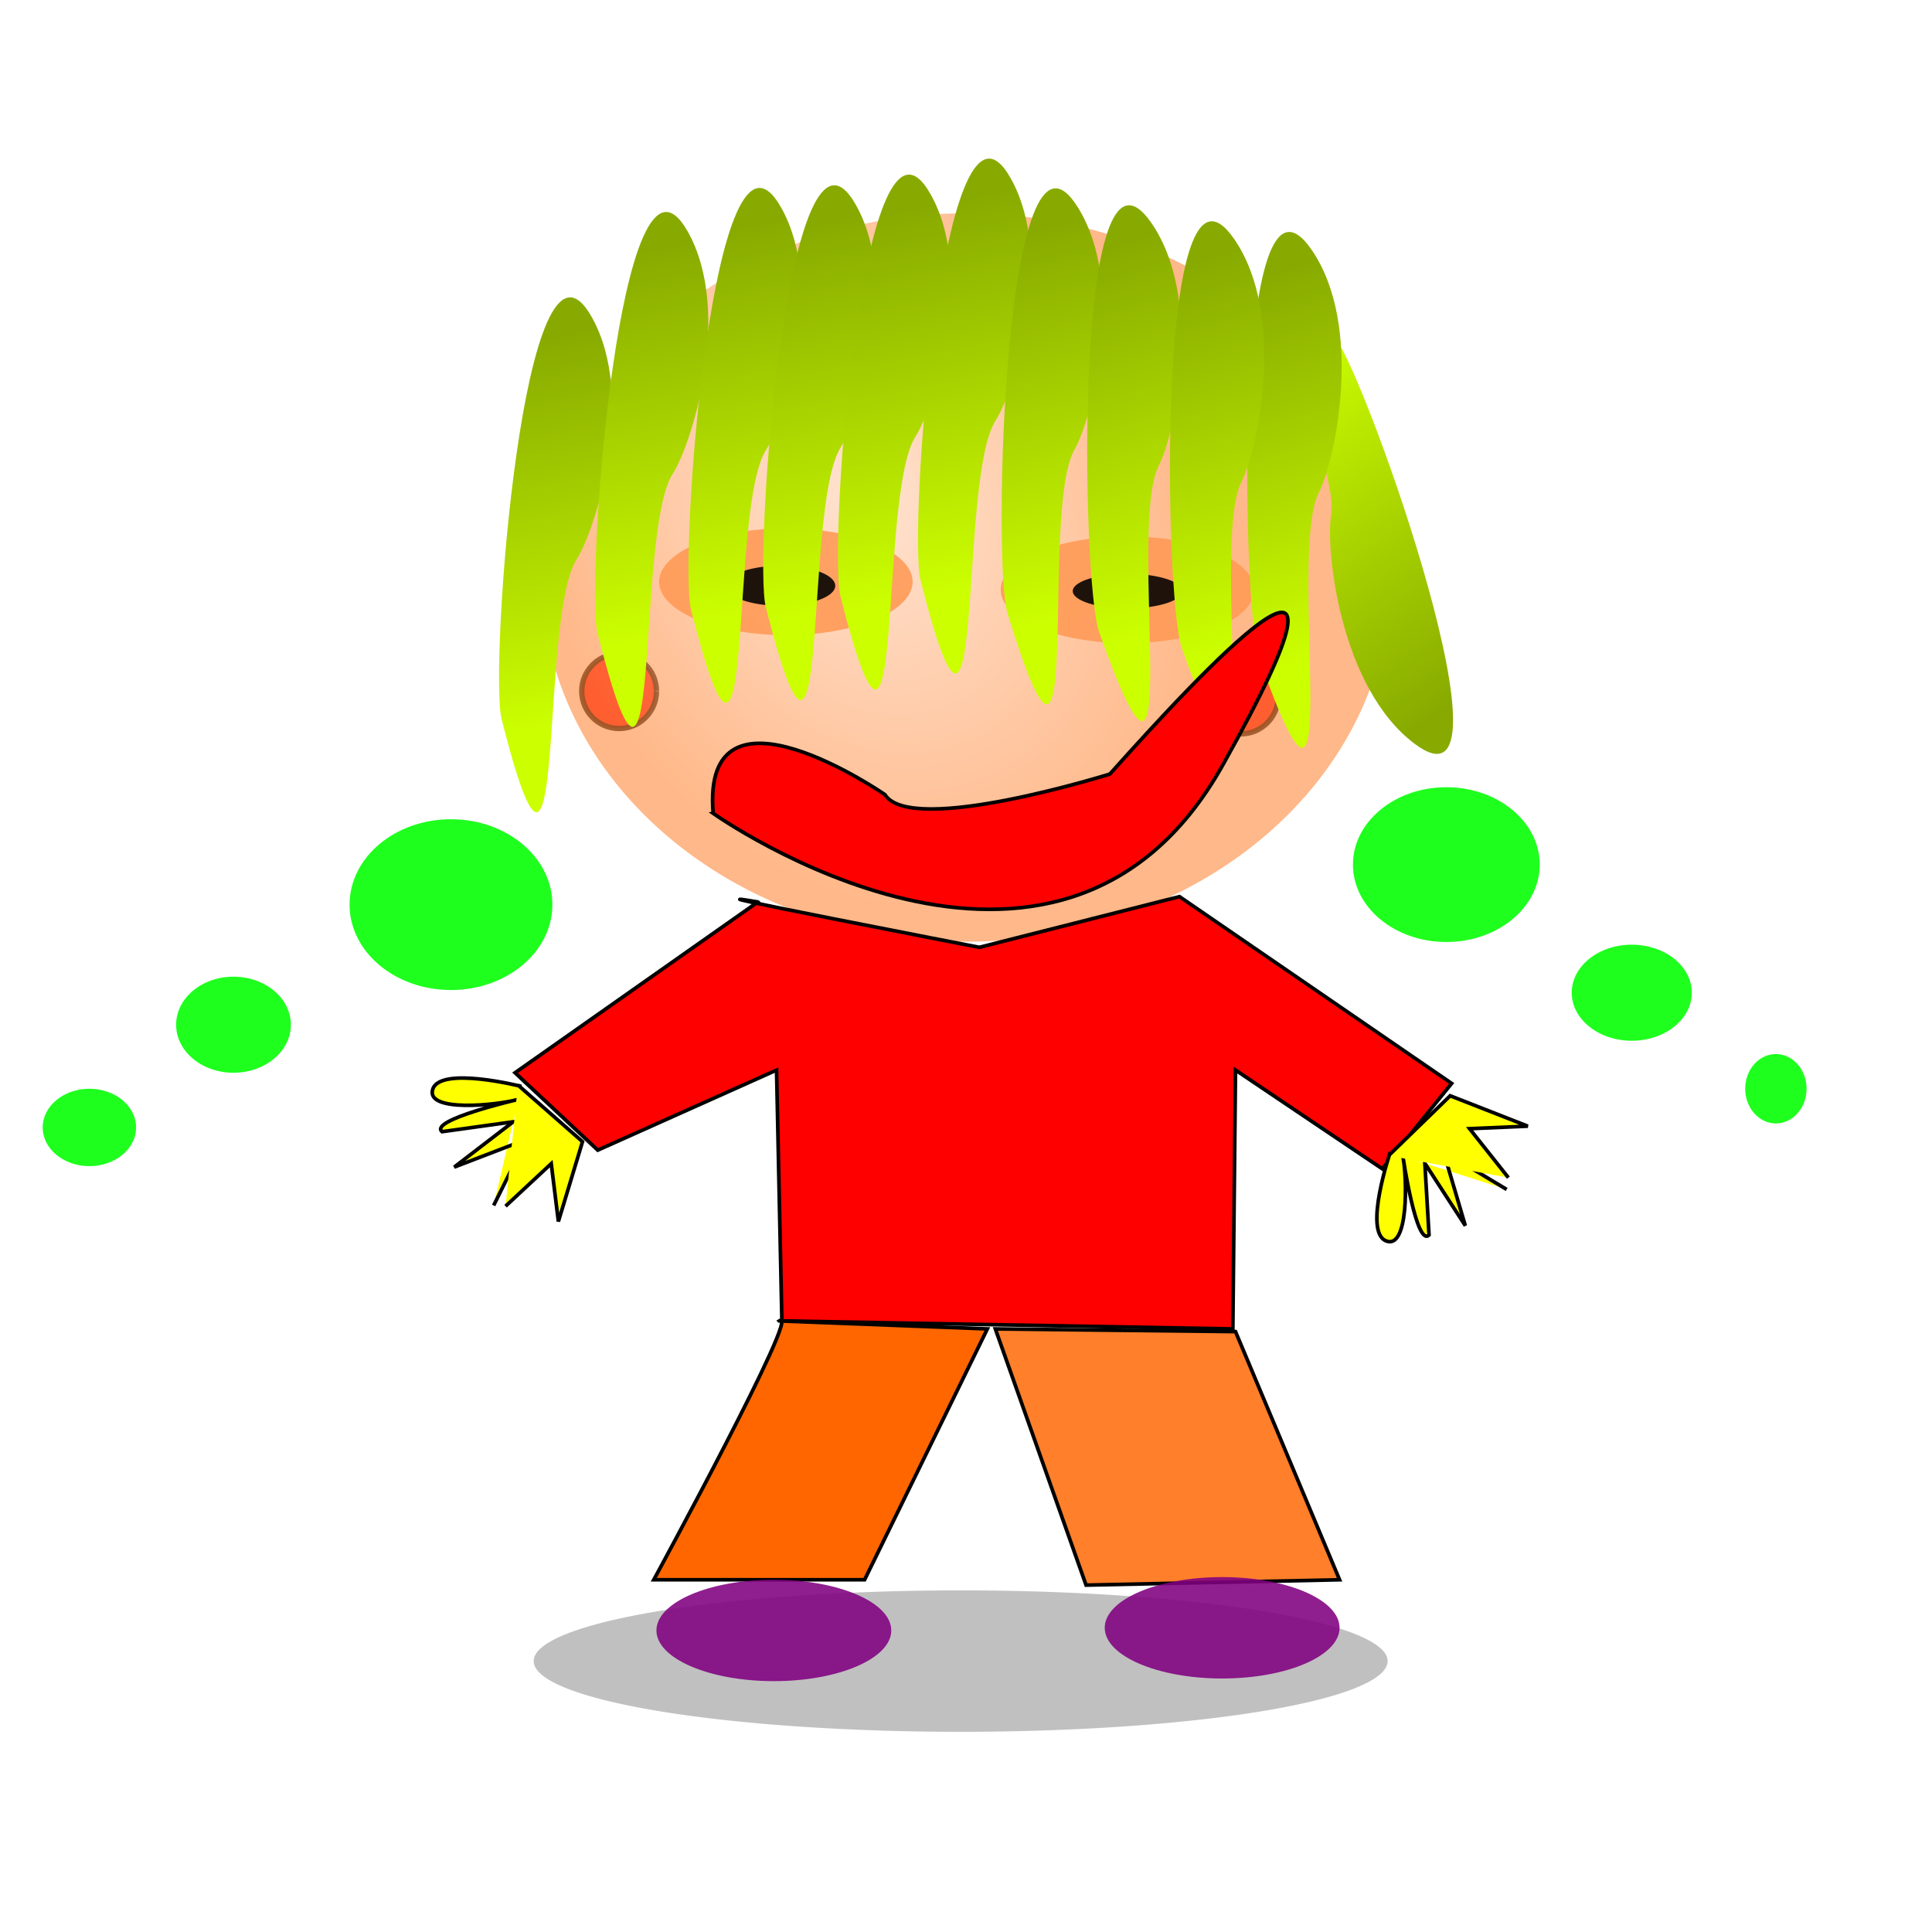
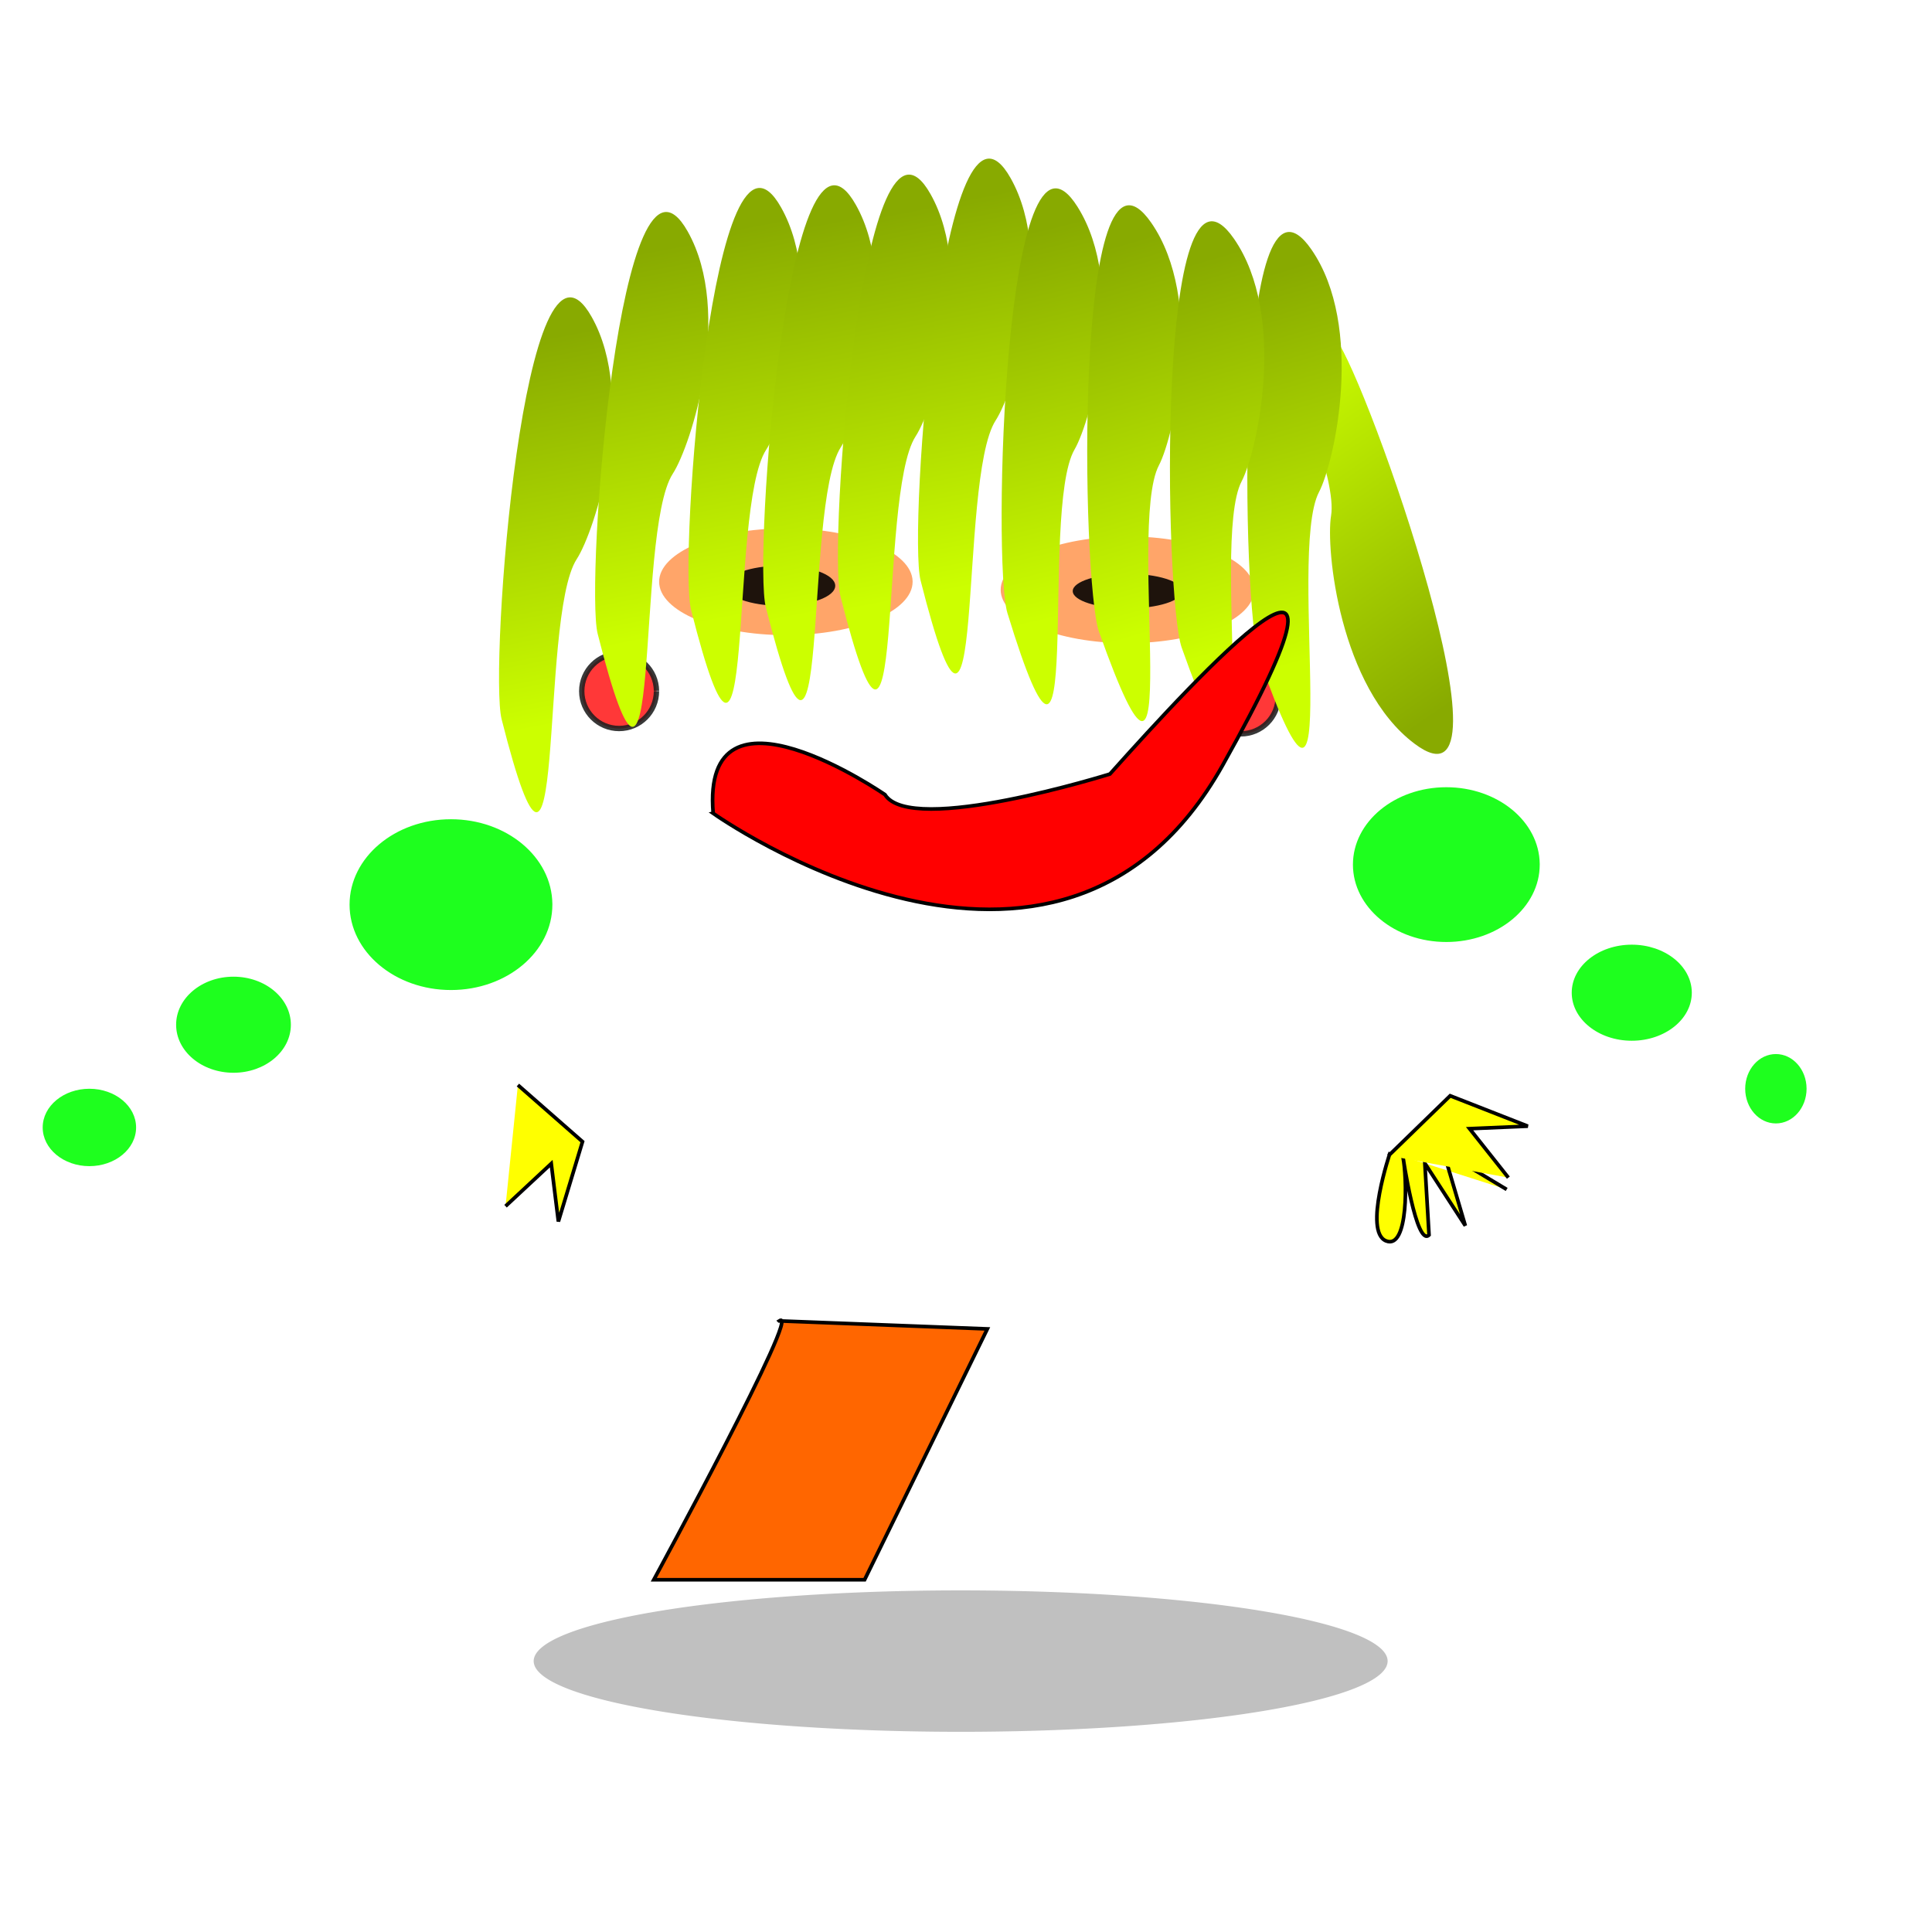
<svg xmlns="http://www.w3.org/2000/svg" xmlns:xlink="http://www.w3.org/1999/xlink" viewBox="0 0 531.5 531.5">
  <defs>
    <linearGradient id="h" x1="420.65" xlink:href="#a" gradientUnits="userSpaceOnUse" y1="215.09" gradientTransform="matrix(-.719 -.058 .226 -1.365 405.25 1067.2)" x2="432.39" y2="294.38" />
    <linearGradient id="a">
      <stop stop-color="#cf0" offset="0" />
      <stop stop-color="#8a0" offset="1" />
    </linearGradient>
    <linearGradient id="m" x1="420.65" xlink:href="#a" gradientUnits="userSpaceOnUse" y1="215.09" gradientTransform="matrix(-.721 .009 .098 -1.38 569.62 1055.5)" x2="432.39" y2="294.38" />
    <linearGradient id="d" x1="420.65" xlink:href="#a" gradientUnits="userSpaceOnUse" y1="215.09" gradientTransform="matrix(.682 -.235 .339 1.341 -70.073 484.34)" x2="432.39" y2="294.38" />
    <linearGradient id="e" x1="420.65" xlink:href="#a" gradientUnits="userSpaceOnUse" y1="215.09" gradientTransform="matrix(-.719 -.058 .226 -1.365 332.57 1098.1)" x2="432.39" y2="294.38" />
    <linearGradient id="f" x1="420.65" xlink:href="#a" gradientUnits="userSpaceOnUse" y1="215.09" gradientTransform="matrix(-.719 -.058 .226 -1.365 359 1074.6)" x2="432.39" y2="294.38" />
    <linearGradient id="g" x1="420.65" xlink:href="#a" gradientUnits="userSpaceOnUse" y1="215.09" gradientTransform="matrix(-.719 -.058 .226 -1.365 384.69 1068)" x2="432.39" y2="294.38" />
    <linearGradient id="l" x1="420.65" xlink:href="#a" gradientUnits="userSpaceOnUse" y1="215.09" gradientTransform="matrix(-.721 .009 .098 -1.38 525.57 1048.2)" x2="432.39" y2="294.38" />
    <linearGradient id="i" x1="420.65" xlink:href="#a" gradientUnits="userSpaceOnUse" y1="215.09" gradientTransform="matrix(-.719 -.058 .226 -1.365 425.8 1064.3)" x2="432.39" y2="294.38" />
    <linearGradient id="j" x1="420.65" xlink:href="#a" gradientUnits="userSpaceOnUse" y1="215.09" gradientTransform="matrix(-.719 -.058 .226 -1.365 447.83 1059.9)" x2="432.39" y2="294.38" />
    <linearGradient id="k" x1="420.65" xlink:href="#a" gradientUnits="userSpaceOnUse" y1="215.09" gradientTransform="matrix(-.721 -.022 .159 -1.374 487.21 1055.5)" x2="432.39" y2="294.38" />
    <linearGradient id="n" x1="420.65" xlink:href="#a" gradientUnits="userSpaceOnUse" y1="215.09" gradientTransform="matrix(-.721 .009 .098 -1.38 548.33 1052.6)" x2="432.39" y2="294.38" />
    <radialGradient id="c" gradientUnits="userSpaceOnUse" cy="292.19" cx="160.42" gradientTransform="matrix(.635 .612 -.514 .495 208.6 55.834)" r="101.67">
      <stop stop-color="#fca" offset="0" />
      <stop stop-color="#ff7f2a" offset="1" />
    </radialGradient>
    <filter id="b" y="-.573" width="2.145" x="-.573" height="2.145">
      <feGaussianBlur stdDeviation="4.903" />
    </filter>
  </defs>
  <path opacity=".49" d="M381.74 456.98a117.46 19.454 0 11-.005-.186" fill-rule="evenodd" fill="gray" />
  <path opacity=".88" d="M29.364 252.53c0 5.676-4.601 10.278-10.278 10.278-5.676 0-10.278-4.601-10.278-10.278 0-5.676 4.601-10.278 10.278-10.278 5.638 0 10.223 4.542 10.277 10.179" fill-rule="evenodd" transform="translate(322.271 -60.923)" filter="url(#b)" stroke="#000" stroke-width="1.473" fill="red" />
  <path opacity=".88" d="M29.364 252.53c0 5.676-4.601 10.278-10.278 10.278-5.676 0-10.278-4.601-10.278-10.278 0-5.676 4.601-10.278 10.278-10.278 5.638 0 10.223 4.542 10.277 10.179" fill-rule="evenodd" transform="translate(151.231 -62.393)" filter="url(#b)" stroke="#000" stroke-width="1.473" fill="red" />
-   <path opacity=".554" d="M287.04 314.2c0 39.327-45.521 71.209-101.67 71.209-56.153 0-101.67-31.881-101.67-71.209 0-39.327 45.521-71.209 101.67-71.209 55.773 0 101.14 31.467 101.67 70.526" fill-rule="evenodd" transform="matrix(1.148 0 0 1.407 52.948 -283.209)" fill="url(#c)" />
  <path fill="url(#d)" d="M299.21 672.84c8.732 11.251 51.898 134.1 21.653 111.34-20.599-15.499-24.461-53.647-22.951-62.729 3.185-19.157-43.92-106.88 1.299-48.609z" transform="translate(68.272 -579.589)" />
  <g fill-rule="evenodd">
    <path opacity=".88" fill="#f95" d="M251.064 160.041c0 8.11-15.612 14.682-34.87 14.682s-34.87-6.573-34.87-14.682 15.612-14.682 34.87-14.682c19.128 0 34.685 6.488 34.87 14.541M345.03 162.251c0 8.11-15.612 14.682-34.87 14.682s-34.87-6.573-34.87-14.682c0-8.108 15.612-14.682 34.87-14.682 19.128 0 34.685 6.488 34.87 14.541" />
    <path opacity=".88" d="M229.777 161.141c0 3.041-6.738 5.506-15.049 5.506-8.312 0-15.049-2.465-15.049-5.506s6.738-5.506 15.049-5.506c8.255 0 14.969 2.433 15.049 5.453M325.211 162.612c0 2.635-6.737 4.772-15.049 4.772-8.311 0-15.049-2.137-15.049-4.772s6.738-4.772 15.05-4.772c8.255 0 14.968 2.109 15.048 4.726" />
  </g>
  <path fill="url(#e)" d="M69.72 777.43c-3.493-13.807 6.164-143.66 24.76-110.69 12.665 22.453.923 58.954-4.098 66.671-10.592 16.278-2.57 115.52-20.662 44.018z" transform="translate(68.272 -579.589)" />
  <path fill="url(#f)" d="M96.148 753.94c-3.493-13.807 6.164-143.66 24.76-110.69 12.665 22.453.923 58.954-4.098 66.671-10.592 16.278-2.57 115.52-20.662 44.018z" transform="translate(68.272 -579.589)" />
-   <path fill="url(#g)" d="M121.84 747.33c-3.493-13.807 6.164-143.66 24.76-110.69 12.665 22.453.923 58.954-4.098 66.671-10.592 16.278-2.57 115.52-20.662 44.018z" transform="translate(68.272 -579.589)" />
+   <path fill="url(#g)" d="M121.84 747.33c-3.493-13.807 6.164-143.66 24.76-110.69 12.665 22.453.923 58.954-4.098 66.671-10.592 16.278-2.57 115.52-20.662 44.018" transform="translate(68.272 -579.589)" />
  <path fill="url(#h)" d="M142.4 746.6c-3.493-13.807 6.164-143.66 24.76-110.69 12.665 22.453.923 58.954-4.098 66.671-10.592 16.278-2.57 115.52-20.662 44.018z" transform="translate(68.272 -579.589)" />
  <path fill="url(#i)" d="M162.95 743.66c-3.493-13.807 6.164-143.66 24.76-110.69 12.665 22.453.923 58.954-4.098 66.671-10.592 16.278-2.57 115.52-20.662 44.018z" transform="translate(68.272 -579.589)" />
  <path fill="url(#j)" d="M184.98 739.26c-3.493-13.807 6.164-143.66 24.76-110.69 12.665 22.453.923 58.954-4.098 66.671-10.592 16.278-2.57 115.52-20.662 44.018z" transform="translate(68.272 -579.589)" />
  <path fill="url(#k)" d="M208.87 748.23c-4.17-13.618-.924-143.79 19.275-111.77 13.756 21.801 3.828 58.837-.808 66.791-9.777 16.78 3.127 115.51-18.467 44.983z" transform="translate(68.272 -579.589)" />
  <path fill="url(#l)" d="M234.06 753.36c-4.761-13.423-7.213-143.61 14.367-112.51 14.697 21.179 6.398 58.613 2.115 66.763-9.034 17.191 8.176 115.26-16.482 45.748z" transform="translate(68.272 -579.589)" />
  <path fill="url(#m)" d="M278.11 760.7c-4.761-13.423-7.213-143.61 14.367-112.51 14.697 21.179 6.398 58.613 2.115 66.763-9.034 17.191 8.176 115.26-16.482 45.748z" transform="translate(68.272 -579.589)" />
  <path fill="url(#n)" d="M256.82 757.76c-4.761-13.423-7.213-143.61 14.367-112.51 14.697 21.179 6.398 58.613 2.115 66.763-9.034 17.191 8.176 115.26-16.482 45.748z" transform="translate(68.272 -579.589)" />
  <path stroke="#000" fill="red" d="M196.192 223.751s94.947 67.494 140.21-13.3-6.544-24.945-31.063 2.489c0 0-54.68 17.134-61.88 5.67 0 0-50.633-34.96-47.263 5.141z" />
  <path opacity=".88" d="M423.584 237.857c0 11.758-11.504 21.29-25.694 21.29s-25.694-9.532-25.694-21.29 11.504-21.289 25.694-21.289c14.094 0 25.558 9.408 25.693 21.085M465.421 273.097c0 7.298-7.395 13.214-16.517 13.214s-16.517-5.916-16.517-13.214 7.396-13.214 16.517-13.214c9.061 0 16.43 5.84 16.517 13.087M496.994 299.517c0 5.271-3.78 9.544-8.442 9.544-4.662 0-8.442-4.273-8.442-9.544s3.78-9.543 8.442-9.543c4.631 0 8.398 4.217 8.442 9.452M151.96 248.867c0 12.974-12.49 23.492-27.896 23.492-15.407 0-27.896-10.518-27.896-23.492s12.49-23.492 27.896-23.492c15.302 0 27.748 10.381 27.895 23.266M80.018 281.907c0 7.298-7.066 13.214-15.783 13.214-8.717 0-15.784-5.91-15.784-13.21s7.067-13.22 15.783-13.22c8.717 0 15.783 5.916 15.783 13.214zM37.44 310.167c0 5.88-5.753 10.645-12.848 10.645s-12.847-4.766-12.847-10.645c0-5.878 5.752-10.645 12.847-10.645s12.847 4.766 12.847 10.645z" fill-rule="evenodd" fill="#0f0" />
-   <path stroke="#000" fill="red" d="M208.492 248.135l-66.804 46.983 22.757 21.289 49.185-22.023 1.468 69.006 124.06 2.202.734-71.209 40.376 27.162 19.087-23.492-74.879-51.388-55.058 13.948s-87.359-16.885-60.93-12.48z" />
  <g stroke="#000" fill="#ff0">
-     <path d="M143.443 298.88s-22.342-5.673-24.39.777 17.817 4.405 23.51 2.787c0 0-24.698 5.692-20.95 8.887l19.578-2.723-16.24 12.47 19.885-7.637-9.032 18.185" />
    <path d="M139.075 331.833l12.574-11.713 1.965 15.912 6.636-21.954-17.775-15.585" />
  </g>
  <g stroke="#000" fill="#ff0">
    <path d="M382.46 316.994s-7.434 21.82-1.167 24.375 5.809-17.41 4.65-23.213c0 0 3.707 25.073 7.19 21.591l-1.155-19.733 11.138 17.182-6.03-20.43 17.408 10.451" stroke-width="1" />
    <path d="M414.96 323.974l-10.674-13.468 16.018-.691-21.355-8.363-16.952 16.477" stroke-width="1" />
  </g>
  <path stroke="#000" fill="#f60" d="M214.362 363.385c6.607-4.405-34.503 71.209-34.503 71.209h57.995l33.769-69.006-57.261-2.202z" />
-   <path stroke="#000" fill="#ff7f2a" d="M273.822 365.595l24.96 70.475 69.74-1.468-28.63-68.272z" />
-   <path opacity=".88" d="M245.192 448.54c0 7.703-14.462 13.948-32.301 13.948s-32.301-6.245-32.301-13.948 14.462-13.948 32.301-13.948c17.718 0 32.13 6.164 32.299 13.814M368.52 447.81c0 7.703-14.462 13.948-32.301 13.948s-32.301-6.245-32.301-13.948 14.462-13.948 32.301-13.948c17.718 0 32.13 6.164 32.299 13.814" fill-rule="evenodd" fill="purple" />
</svg>